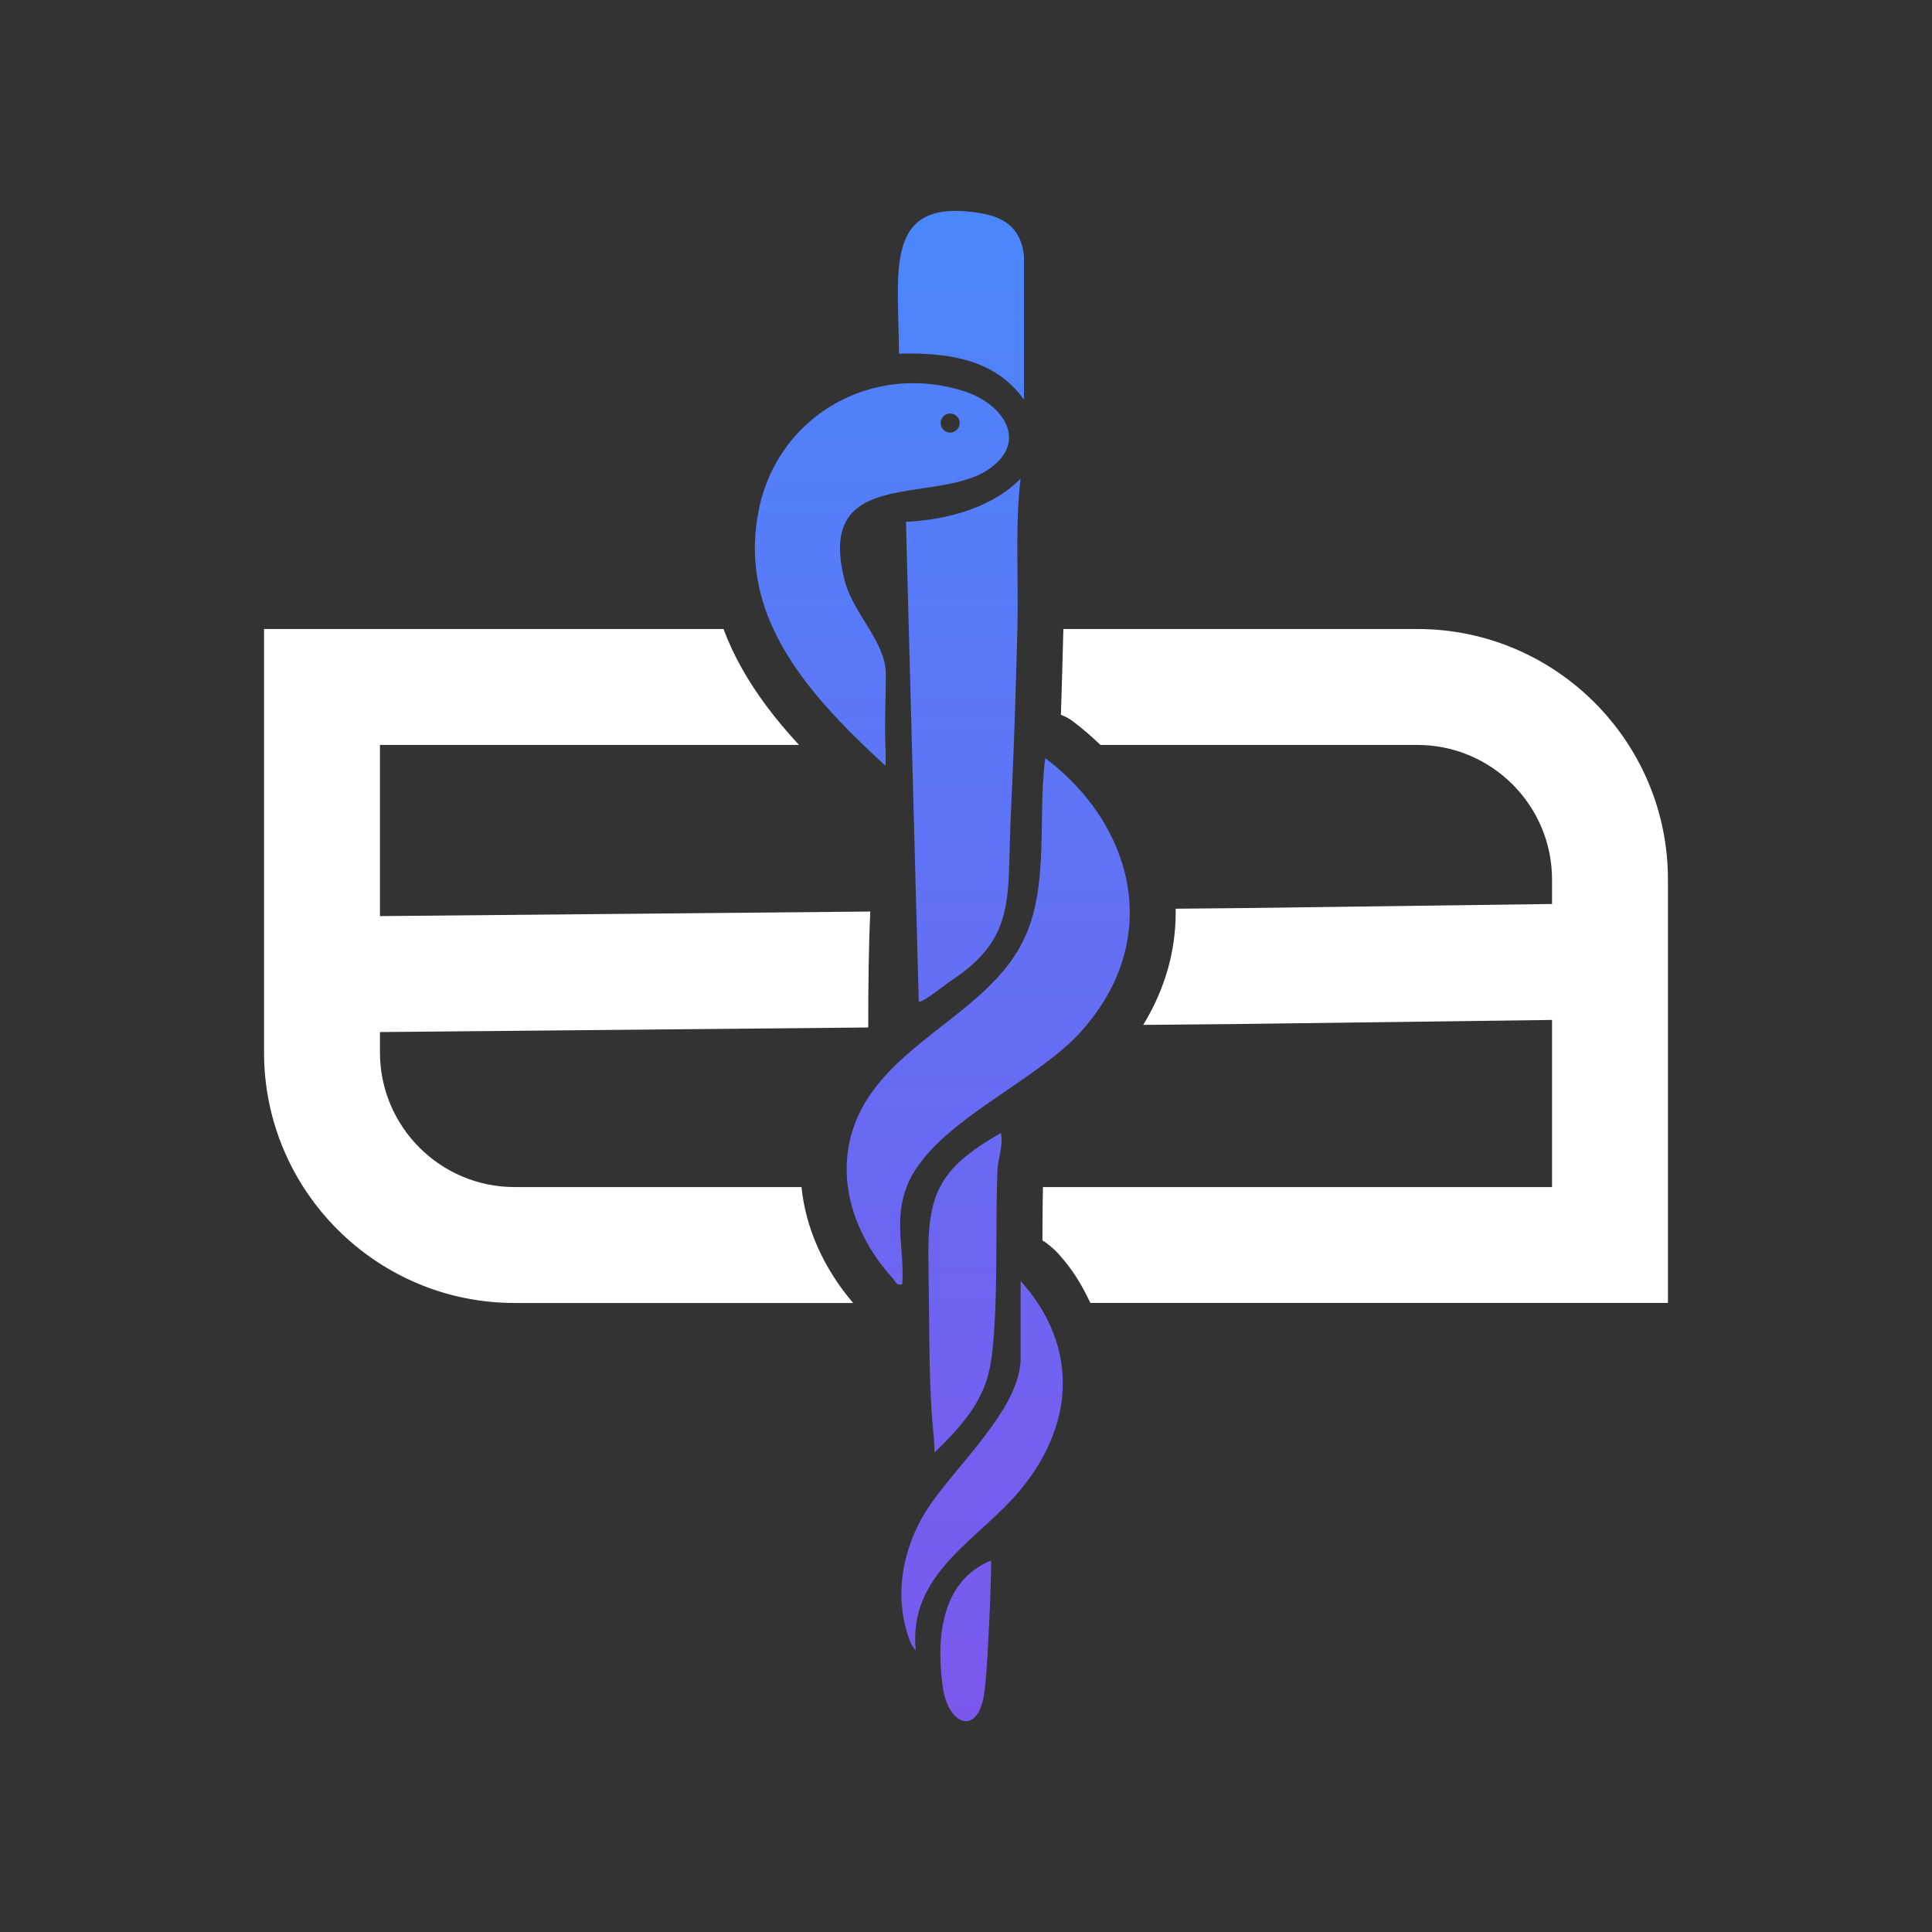
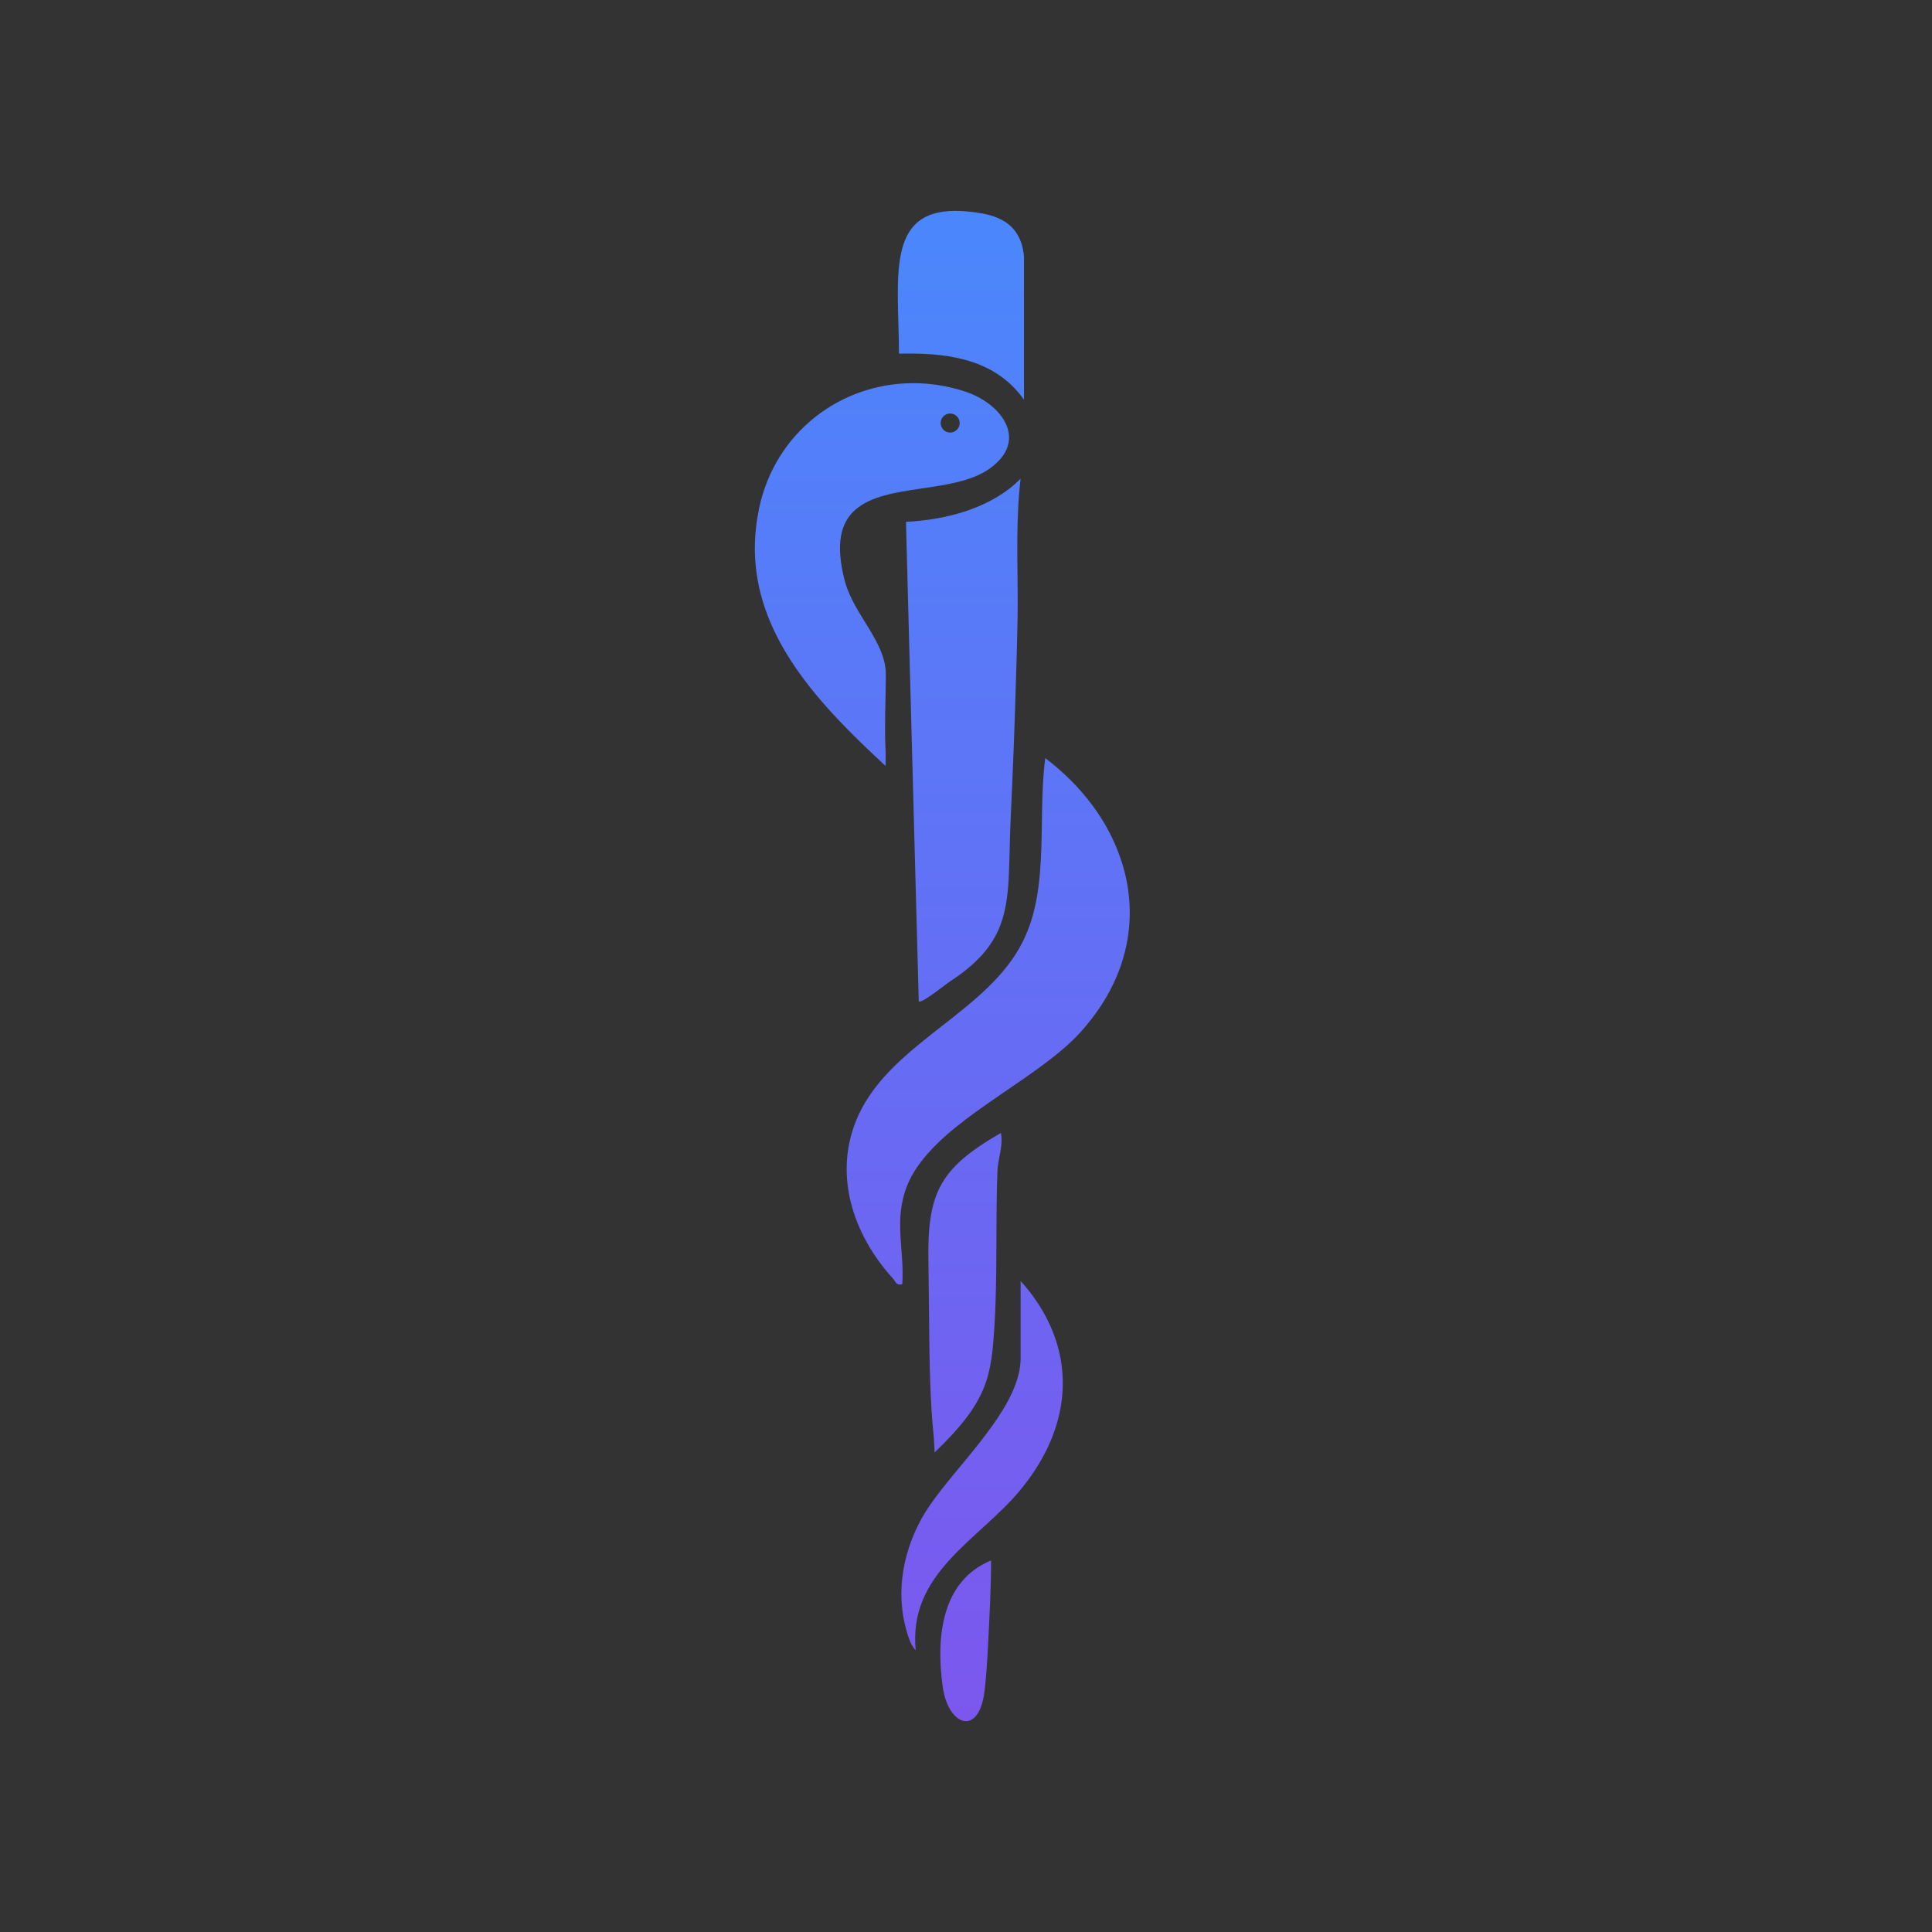
<svg xmlns="http://www.w3.org/2000/svg" id="Layer_1" data-name="Layer 1" viewBox="0 0 1250.04 1250.04">
  <rect x="0" y="0" width="1250.04" height="1250.04" fill="#333333" stroke="none" />
  <defs>
    <style>
      .cls-1 {
        fill: #fff;
      }

      .cls-2 {
        fill: url(#linear-gradient);
      }
    </style>
    <linearGradient id="linear-gradient" x1="609.67" y1="1113.61" x2="609.67" y2="136.43" gradientUnits="userSpaceOnUse">
      <stop offset="0" stop-color="#7c57ee" />
      <stop offset="1" stop-color="#4b87fc" />
    </linearGradient>
  </defs>
-   <path class="cls-1" d="M561.78,664.8c-.04-27.51.29-53.06,1.33-75.02l-317.27,2.96v-110.75h271.12c-7.4-8.02-14.5-16.41-21.07-25.2-12.32-16.55-21.57-33.11-27.76-49.8H170.84v273.96c0,89.38,72.72,162.1,162.1,162.1h219.06c-19.27-22.64-30.75-48.63-33.41-75h-185.65c-48.03,0-87.1-39.07-87.1-87.1v-13.19l315.94-2.96ZM917.08,406.99h-229.06c-.26,12.44-1.33,47.86-1.59,55.51,2.78,1.01,5.44,2.44,7.86,4.29,6.31,4.8,12.22,9.88,17.72,15.2h205.07c48.03,0,87.12,39.07,87.12,87.1v15.81l-199.79,2.64-43.73.42c.08,4.76-.08,9.54-.52,14.31-1.84,21.19-8.83,41.82-20.48,60.85l66.33-.62,198.19-2.58v108.13h-329.39c-.28,10.81-.34,34.54-.34,34.54,2.96,1.59,7.86,5.87,10.2,8.47,9.48,10.54,14.96,19.68,20.59,31.52.08.16.14.3.22.46h373.71v-273.96c0-89.38-72.74-162.1-162.12-162.1Z" />
  <path class="cls-2" d="M601.04,843.04c-.08-9.07-.18-17.82-.32-25.89-.44-21.86,1.21-36.86,7.46-49.11h.01c6.73-13.17,18.81-23.15,39.42-35.01,1.59,8.43-1.87,16.51-2.24,24.38-.14,3.53-.24,7.06-.32,10.63-.59,24.76-.04,50.28-.93,75-.14,4.15-.32,8.27-.56,12.38-.08.71-.08,1.45-.12,2.18-2.06,32.56-3.89,48.89-38.71,82.12l-.53-9.64c-2.36-21.78-2.86-48.95-3.04-74.66-.04-4.17-.08-8.31-.12-12.38h0s0,0,0,0ZM519.78,439.01c-7.58-10.18-14.23-20.81-19.4-32.02h0c-10.69-23.05-15.28-48.51-9.4-77.13,0-.38.12-.73.18-1.09,10.5-49.15,52.7-80.85,99.76-80.85,10.99,0,22.2,1.75,33.29,5.34,24.26,7.88,41.68,31.96,15.95,50.04-23.21,16.37-67.2,9.15-86.78,26.57-9.21,8.11-13.09,21.71-6.85,45.77,2.92,11.25,9.84,21.37,15.91,31.37,5.73,9.54,10.71,18.97,10.71,29.23v2.8c-.1,13.91-.83,28.99-.32,42.97.06,1.85.14,3.67.26,5.48h-.06v8l-.91-.71c-4.5-4.19-9.03-8.43-13.51-12.76h0s0,0,0,0c-13.95-13.47-27.44-27.68-38.83-42.97ZM608.63,273.69c0,3.39,2.72,6.19,6.13,6.19s6.17-2.8,6.17-6.19-2.78-6.13-6.17-6.13-6.13,2.74-6.13,6.13ZM641.25,1009.65c-32.44,13.29-35.59,50.34-31.35,81.33,1.88,14.21,8.73,22.64,15.1,22.64,4.92,0,9.53-4.98,11.53-16.21,1.33-7.76,2.24-22.86,2.66-31.29.97-18.81,2.06-38.21,2.06-56.47ZM660.36,309.66c-8.91,9.21-20.44,15.69-32.93,20.2-13.39,4.78-27.84,7.14-41.17,7.76v3.15l1.75,66.22h0l.85,32.02,1.15,42.97h0s2,75.1,2,75.1l.87,32.41h0l.28,10.16,1.29,48.27h0c.12.09.24.14.47.14,3.1,0,17.4-11.53,19.66-13,17.7-11.51,27.16-22.74,32.26-35.42,1.37-3.43,2.44-6.98,3.25-10.69,2.12-9.46,2.68-19.88,2.98-31.88.26-8.29.38-17.34.85-27.34.73-15.81,1.43-31.76,2.04-47.76.53-14.32,1.01-28.67,1.41-42.97.38-10.73.65-21.39.87-32.02.04-1.59.06-3.15.1-4.74.5-24.13-.78-48.33.38-72.4.3-6.75.85-13.47,1.63-20.2ZM588.14,228.75c28.55,0,56.65,4.9,74.4,29.84v-92.56c-2.06-23.53-20.18-26.98-31.05-28.57-4.84-.65-9.27-1.03-13.21-1.03-45.32,0-36.82,43.73-36.63,92.38,2.18-.06,4.31-.06,6.49-.06ZM671.41,843.05c-3.18-4.84-6.86-9.6-11.05-14.25h0s0,0,0,0v14.25h0v35.74c0,28.13-31.23,59.3-51.84,85.81-4.92,6.31-9.17,12.36-12.32,18.07-13.21,24.07-17.4,52.34-7.64,78.59.79,2.06,1.31,3.13,3.27,5.83l.64.54c-4.86-49.8,40.42-70.95,67.24-103.03.24-.24.42-.56.65-.79,27.97-33.97,35.24-72.77,18.08-108.37-1.98-4.19-4.33-8.31-7.02-12.38ZM725.55,557.09c-8-24.98-25.04-48.21-49.24-66.58-2.84,21.11-1.63,44.2-2.92,66.58-.58,10.83-1.75,21.5-4.25,31.7h0c-.89,3.69-1.96,7.32-3.25,10.87-1.29,3.45-2.74,6.81-4.39,10.08-11.33,22.4-32.02,38.45-52.68,54.6h.02s0,0,0,0c-17.36,13.59-34.7,27.24-46.41,44.8-1.65,2.42-3.15,4.9-4.56,7.52-6.17,11.47-9.27,23.29-9.94,35.06-.3,5.47-.06,10.93.67,16.32h0c2.92,21.59,13.71,42.26,29.22,59.28,1.18,1.33,1.62,2.78,2.81,3.43.4.22.88.35,1.51.35.5,0,1.03-.06,1.65-.24,1.39-21.23-4.8-38.27,1.51-59.14.38-1.23.79-2.46,1.27-3.67,2.18-5.73,5.4-11.19,9.34-16.33,12-15.83,30.93-29.42,50.16-42.58.12-.12.3-.18.42-.32,19.46-13.39,39.25-26.31,52.28-40.63,1.43-1.57,2.8-3.13,4.11-4.72,16.86-20.12,25.77-41.98,27.68-63.81.34-3.81.46-7.64.38-11.45-.24-10.54-2.04-20.97-5.36-31.13Z" />
</svg>